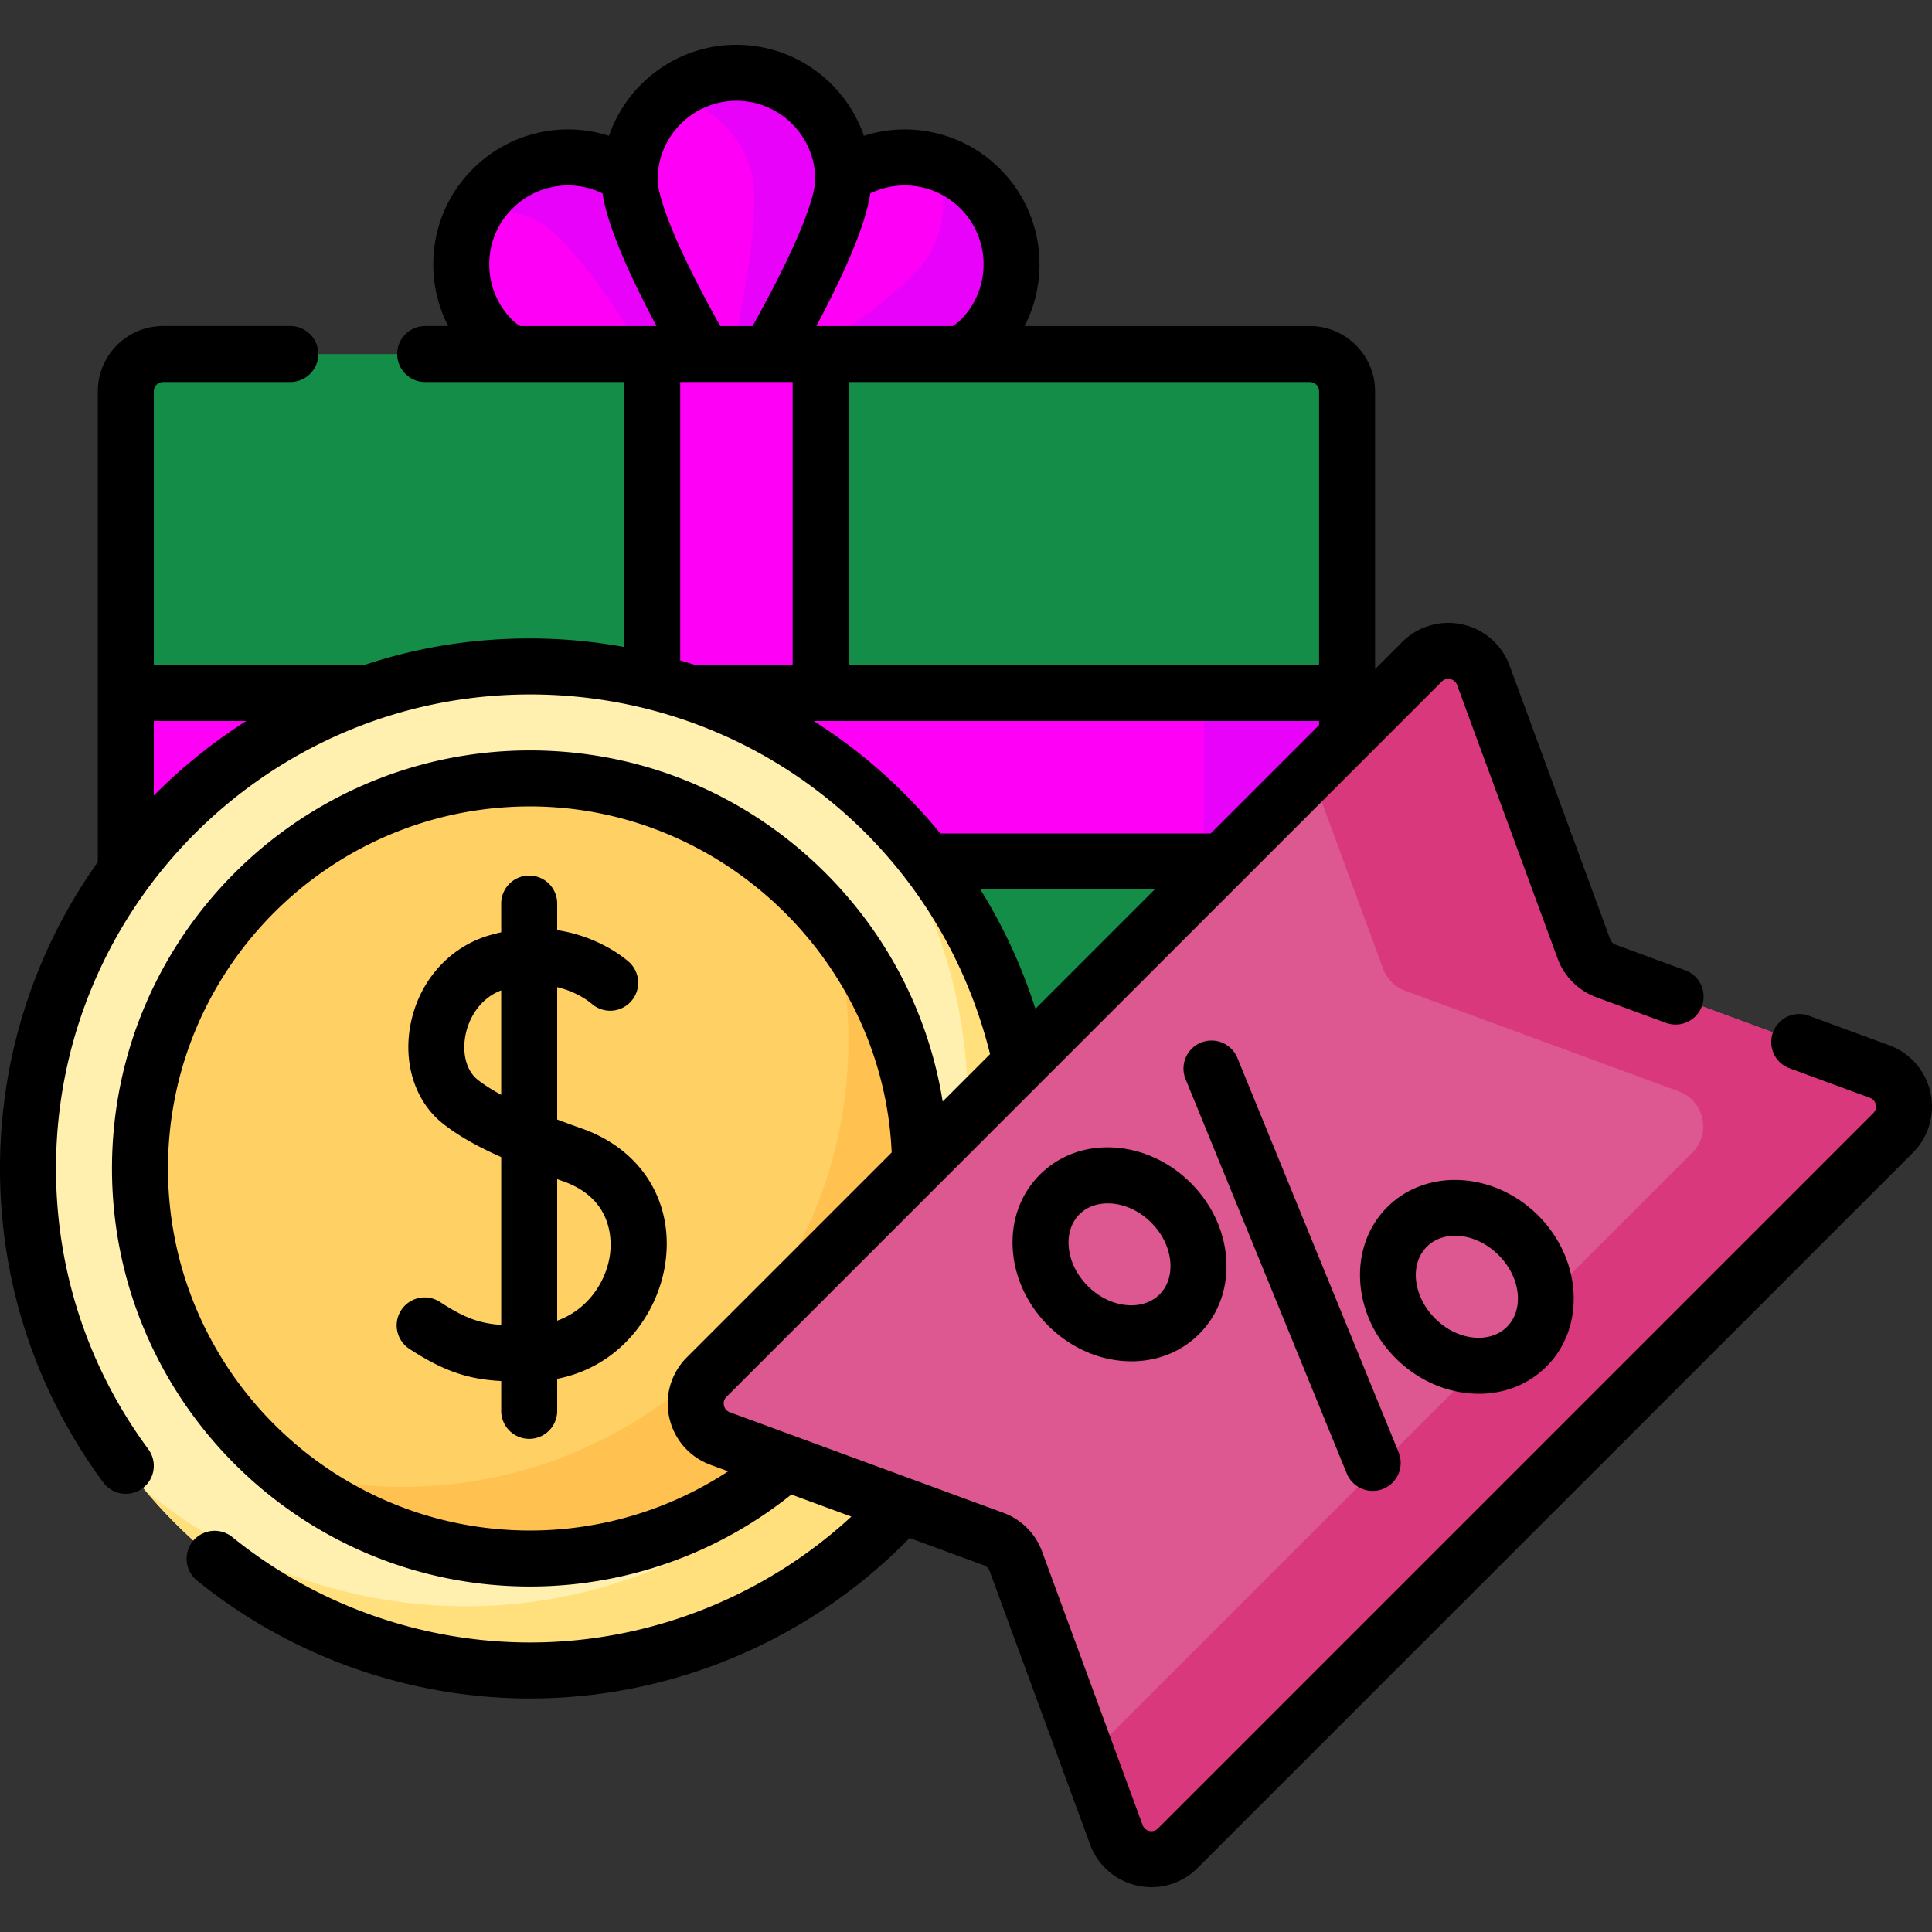
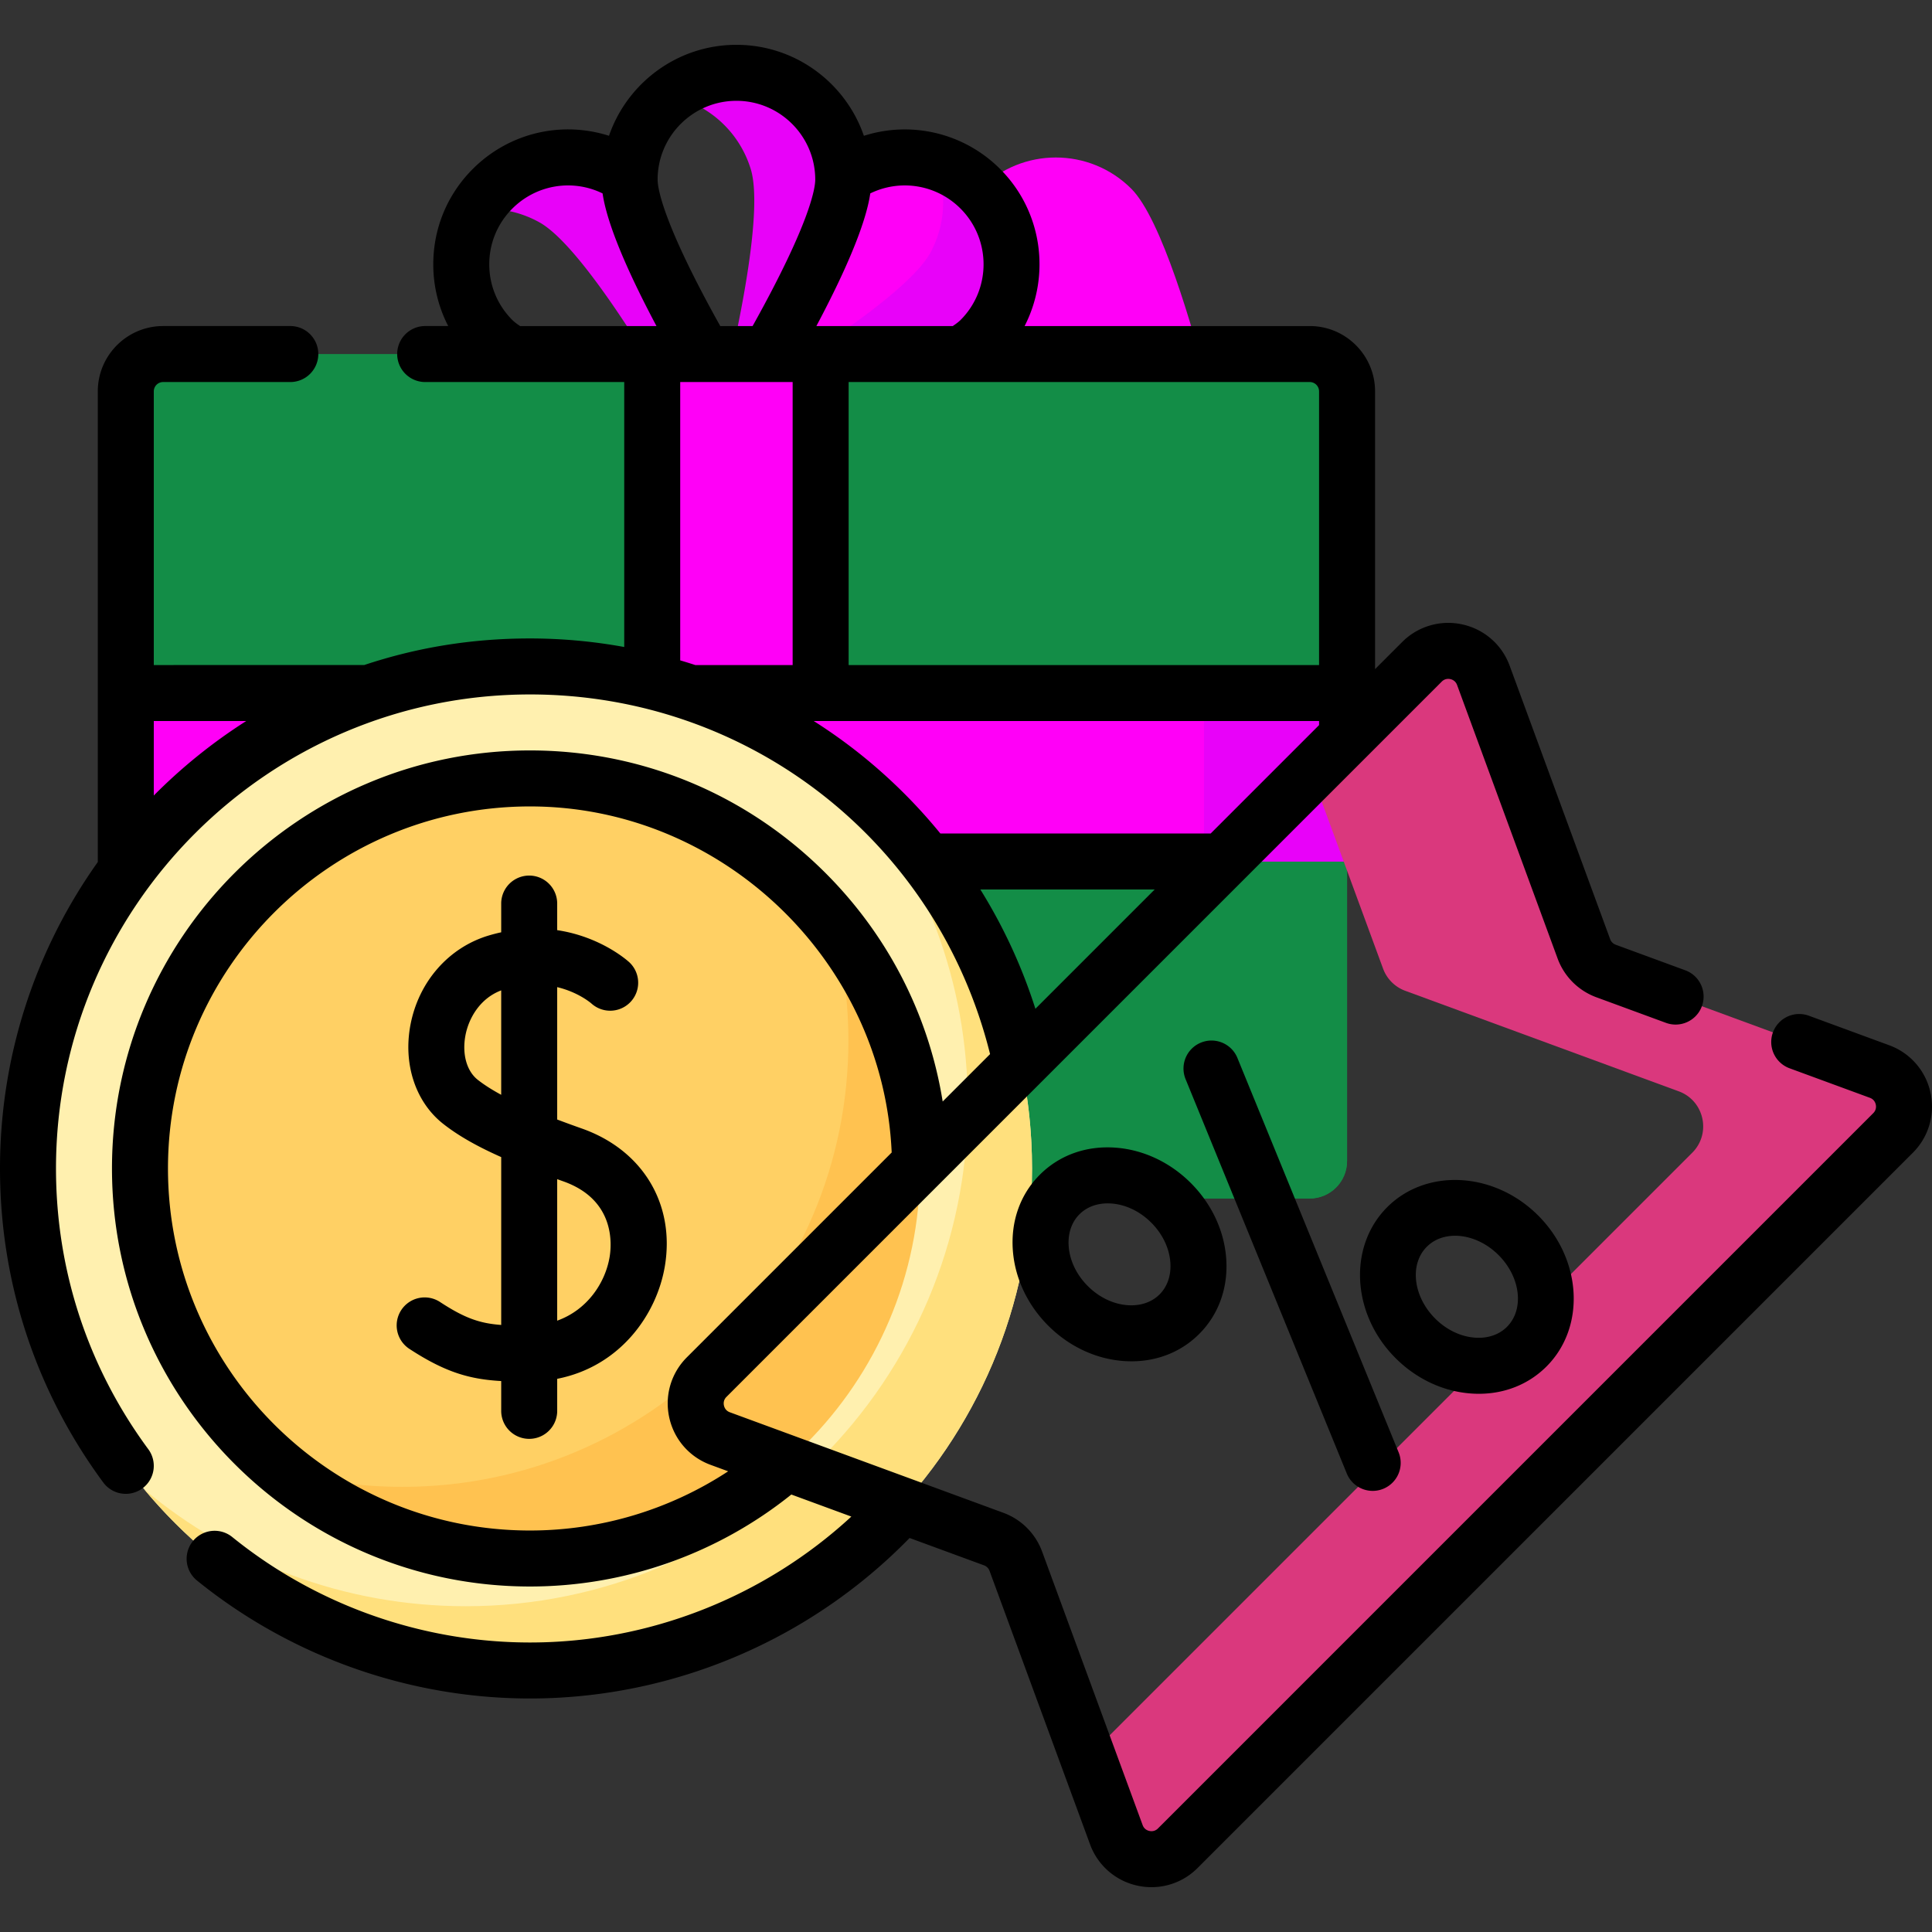
<svg xmlns="http://www.w3.org/2000/svg" version="1.1" width="512" height="512" x="0" y="0" viewBox="0 0 512 512" style="enable-background:new 0 0 512 512" xml:space="preserve" class="">
  <rect x="0" y="0" width="512" height="512" fill="#333333" stroke="none" />
  <g>
-     <path fill="#ff00f7" d="M223.467 47.603c0 11.228-14.603 37.658-22.831 51.659-2.456 4.18-8.493 4.18-10.949 0-8.228-14.001-22.831-40.431-22.831-51.659 0-15.633 12.673-28.306 28.306-28.306s28.305 12.673 28.305 28.306z" opacity="1" data-original="#4278c3" class="" />
    <path fill="#e802f9" d="M195.162 19.297a28.177 28.177 0 0 0-17.543 6.1c9.775 2.026 18.179 9.168 21.329 19.381 3.309 10.729-2.855 40.289-6.591 56.094a6.666 6.666 0 0 1-.233.757c2.846 1.543 6.678.755 8.513-2.367 8.228-14.001 22.831-40.431 22.831-51.659-.001-15.633-12.674-28.306-28.306-28.306z" opacity="1" data-original="#335995" class="" />
-     <path fill="#ff00f7" d="M259.791 90.059c-7.94 7.94-36.954 16.302-52.673 20.385-4.692 1.219-8.961-3.05-7.742-7.742 4.082-15.719 12.445-44.733 20.385-52.673 11.054-11.054 28.976-11.054 40.03 0s11.054 28.976 0 40.03zM130.532 90.059c7.94 7.94 36.954 16.302 52.673 20.385 4.692 1.219 8.961-3.05 7.742-7.742-4.082-15.719-12.445-44.733-20.385-52.673-11.054-11.054-28.976-11.054-40.03 0s-11.054 28.976 0 40.03z" opacity="1" data-original="#4278c3" class="" />
+     <path fill="#ff00f7" d="M259.791 90.059c-7.94 7.94-36.954 16.302-52.673 20.385-4.692 1.219-8.961-3.05-7.742-7.742 4.082-15.719 12.445-44.733 20.385-52.673 11.054-11.054 28.976-11.054 40.03 0s11.054 28.976 0 40.03zc7.94 7.94 36.954 16.302 52.673 20.385 4.692 1.219 8.961-3.05 7.742-7.742-4.082-15.719-12.445-44.733-20.385-52.673-11.054-11.054-28.976-11.054-40.03 0s-11.054 28.976 0 40.03z" opacity="1" data-original="#4278c3" class="" />
    <path fill="#e802f9" d="M259.791 50.029a28.174 28.174 0 0 0-11.912-7.11c3.037 7.511 2.846 16.265-1.273 23.968-5.294 9.902-30.634 26.323-44.492 34.791a6.307 6.307 0 0 1-2.706.9l-.032.124c-1.219 4.692 3.05 8.961 7.742 7.742 15.719-4.082 44.733-12.445 52.673-20.385 11.054-11.054 11.054-28.976 0-40.03zM190.947 102.701c-4.082-15.719-12.445-44.733-20.385-52.672-11.054-11.054-28.976-11.054-40.03 0a28.353 28.353 0 0 0-4.28 5.485 28.162 28.162 0 0 1 16.693 3.401c9.816 5.452 25.83 31.051 34.075 45.043a6.257 6.257 0 0 1 .62 5.005c1.98.539 3.855 1.037 5.564 1.481 4.693 1.218 8.961-3.05 7.743-7.743z" opacity="1" data-original="#335995" class="" />
    <path fill="#138d47" d="M346.986 317.621H43.337c-5.523 0-10-4.477-10-10V103.826c0-5.523 4.477-10 10-10h303.649c5.523 0 10 4.477 10 10v203.796c0 5.522-4.477 9.999-10 9.999z" opacity="1" data-original="#95d6a4" class="" />
    <path fill="#138d47" d="M347.094 93.826h-28.022v175.989c0 5.463-4.429 9.892-9.892 9.892H33.337v28.022c0 5.463 4.429 9.892 9.892 9.892h303.865c5.463 0 9.892-4.429 9.892-9.892V103.718c0-5.464-4.429-9.892-9.892-9.892z" opacity="1" data-original="#78c2a4" class="" />
    <path fill="#ff00f7" d="M356.986 183.666V228.3H33.337v-44.634z" opacity="1" data-original="#4278c3" class="" />
    <path fill="#ff00f7" d="M217.479 317.621h-44.634V93.825h44.634z" opacity="1" data-original="#4278c3" class="" />
    <circle cx="140.46" cy="309.656" r="118.203" fill="#ffd064" opacity="1" data-original="#ffd064" class="" />
    <path fill="#ffc250" d="M205.401 210.886c12.279 18.638 19.432 40.952 19.432 64.941 0 65.282-52.921 118.203-118.203 118.203-23.988 0-46.303-7.153-64.941-19.432 21.137 32.083 57.478 53.262 98.771 53.262 65.281 0 118.203-52.921 118.203-118.203 0-41.294-21.179-77.634-53.262-98.771z" opacity="1" data-original="#ffc250" />
    <path fill="#fff0af" d="M140.46 442.697c-73.359 0-133.041-59.682-133.041-133.041s59.682-133.04 133.041-133.04 133.04 59.682 133.04 133.04c.001 73.359-59.681 133.041-133.04 133.041zm0-236.405c-56.995 0-103.365 46.369-103.365 103.364s46.37 103.365 103.365 103.365 103.364-46.369 103.364-103.365-46.369-103.364-103.364-103.364z" opacity="1" data-original="#fff0af" class="" />
    <path fill="#ffe07d" d="M225.586 207.498c19.269 23.086 30.882 52.774 30.882 85.126 0 73.359-59.682 133.041-133.04 133.041-32.353 0-62.041-11.613-85.127-30.882 24.424 29.262 61.152 47.914 102.159 47.914 73.359 0 133.04-59.682 133.04-133.041.001-41.006-18.652-77.734-47.914-102.158z" opacity="1" data-original="#ffe07d" class="" />
    <path fill="#e802f9" d="M319.072 183.666h37.915V228.3h-37.915z" opacity="1" data-original="#335995" class="" />
-     <path fill="#dd5790" d="M501.678 300.244 312.122 489.8c-5.107 5.107-13.788 3.197-16.28-3.582l-26.638-72.478a9.89 9.89 0 0 0-5.872-5.872l-72.478-26.638c-6.779-2.492-8.689-11.173-3.582-16.28l189.556-189.556c5.107-5.107 13.788-3.197 16.28 3.582l26.638 72.478a9.89 9.89 0 0 0 5.872 5.872l72.478 26.638c6.779 2.492 8.69 11.173 3.582 16.28z" opacity="1" data-original="#dd5790" class="" />
    <path fill="#da387d" d="m498.096 283.964-72.478-26.638a9.89 9.89 0 0 1-5.872-5.872l-26.638-72.478c-2.492-6.779-11.173-8.689-16.28-3.582l-29.382 29.382 19.083 51.921a9.89 9.89 0 0 0 5.872 5.872l72.478 26.638c6.779 2.492 8.689 11.173 3.582 16.28L288.287 465.661l7.555 20.557c2.492 6.779 11.173 8.689 16.28 3.582l189.556-189.556c5.108-5.107 3.197-13.788-3.582-16.28z" opacity="1" data-original="#da387d" class="" />
    <path d="M154.217 299.077a312.363 312.363 0 0 1-6.555-2.392v-35.084c5.522 1.322 8.813 4.114 9.106 4.369a7.42 7.42 0 0 0 10.01-10.954c-.422-.389-7.51-6.776-19.116-8.517v-7.165a7.42 7.42 0 0 0-14.838 0v7.735a44.844 44.844 0 0 0-3.36.866c-10.613 3.197-18.543 12.28-20.696 23.704-1.962 10.416 1.374 20.46 8.709 26.213 3.886 3.048 8.723 5.84 15.348 8.789v44.485c-5.731-.422-9.701-1.821-16.206-6.077a7.419 7.419 0 1 0-8.123 12.417c9.484 6.204 15.964 8.054 24.329 8.525v8.023a7.42 7.42 0 0 0 14.838 0v-8.613c16.645-3.266 26.368-16.991 28.523-29.812 2.769-16.483-5.853-30.815-21.969-36.512zm-27.585-12.9c-2.958-2.321-4.217-6.838-3.284-11.79.836-4.437 3.765-9.768 9.475-11.924v27.671c-2.33-1.264-4.437-2.582-6.191-3.957zm34.919 46.953c-1.142 6.792-5.872 13.991-13.89 16.86v-37.499c.535.192 1.059.382 1.61.577 13.71 4.845 12.866 16.58 12.28 20.062z" fill="#000000" opacity="1" data-original="#000000" class="" />
    <path d="M511.591 289.53a17.235 17.235 0 0 0-10.935-12.529l-21.235-7.805a7.419 7.419 0 1 0-5.118 13.927l21.235 7.805c1.105.406 1.453 1.296 1.561 1.79.109.494.167 1.447-.667 2.28L306.877 484.554c-.835.835-1.789.775-2.281.667-.494-.109-1.383-.456-1.789-1.563l-26.639-72.479a17.285 17.285 0 0 0-10.277-10.276l-72.478-26.638c-1.106-.407-1.453-1.296-1.562-1.79s-.167-1.447.666-2.28l189.557-189.556c.834-.834 1.785-.775 2.28-.667.494.109 1.383.456 1.789 1.562l26.638 72.478a17.28 17.28 0 0 0 10.278 10.277l18.434 6.775c3.846 1.415 8.11-.558 9.523-4.404s-.558-8.11-4.405-9.523l-18.435-6.776a2.464 2.464 0 0 1-1.466-1.467l-26.638-72.478a17.235 17.235 0 0 0-12.528-10.935 17.237 17.237 0 0 0-15.962 4.666l-7.176 7.176v-73.606c0-9.545-7.766-17.311-17.311-17.311h-75.564c6.913-13.44 4.753-30.378-6.493-41.623a35.658 35.658 0 0 0-36.099-8.791c-4.831-14.014-18.143-24.114-33.777-24.114-15.633 0-28.944 10.098-33.776 24.11-12.508-4.007-26.456-.85-36.099 8.794-6.748 6.747-10.464 15.718-10.464 25.261a35.552 35.552 0 0 0 3.958 16.362h-6.224a7.42 7.42 0 0 0 0 14.838h52.87v70.219a139.43 139.43 0 0 0-24.965-2.267c-15.464 0-30.007 2.405-43.933 7.042l-55.771.008v-72.529a2.475 2.475 0 0 1 2.473-2.473h33.825a7.42 7.42 0 0 0 0-14.838H43.229c-9.545 0-17.311 7.766-17.311 17.311V228.3c0 .045.006.089.007.135C9.605 251.381 0 279.418 0 309.656c0 30.17 9.462 58.944 27.363 83.212a7.408 7.408 0 0 0 5.976 3.015 7.418 7.418 0 0 0 5.964-11.824c-16.006-21.698-24.466-47.427-24.466-74.404 0-69.268 56.354-125.621 125.622-125.621 58.06 0 107.971 39.116 121.92 95.314l-12.56 12.56c-3.757-23.326-14.875-44.809-32.117-61.599-20.82-20.272-48.252-31.437-77.243-31.437-61.086 0-110.784 49.697-110.784 110.783s49.697 110.784 110.784 110.784c25.212 0 49.632-8.629 69.252-24.375l15.902 5.844c-23.117 21.319-53.577 33.369-85.154 33.369-28.66 0-56.713-9.949-78.991-28.013a7.42 7.42 0 0 0-9.345 11.526c24.912 20.201 56.284 31.326 88.336 31.326 37.819 0 74.2-15.449 100.592-42.534l19.721 7.248a2.467 2.467 0 0 1 1.467 1.468l26.638 72.478a17.235 17.235 0 0 0 12.527 10.935c1.25.275 2.508.41 3.754.41a17.23 17.23 0 0 0 12.209-5.076L506.924 305.49a17.236 17.236 0 0 0 4.667-15.96zM40.756 210.824v-19.739h24.486a141.444 141.444 0 0 0-24.486 19.739zm308.811-107.107v72.529h-124.67v-75.002h122.197a2.476 2.476 0 0 1 2.473 2.473zm-95.021-48.442c8.143 8.144 8.143 21.395.001 29.537-.325.326-.956.866-2.051 1.594h-36.147c10.769-20.257 13.561-30.169 14.282-35.149a20.844 20.844 0 0 1 23.915 4.018zm-59.385-28.559c11.517 0 20.887 9.37 20.887 20.886 0 2.144-1.22 11.236-16.599 38.803h-8.575c-15.376-27.56-16.599-36.655-16.599-38.803 0-11.516 9.369-20.886 20.886-20.886zm-59.383 58.097c-3.945-3.945-6.118-9.19-6.118-14.769s2.173-10.824 6.118-14.769c6.376-6.376 15.964-7.906 23.914-4.014.722 4.982 3.512 14.889 14.281 35.145h-36.145c-1.095-.727-1.724-1.267-2.05-1.593zm44.485 16.431h29.796v75.002H184.37c-.033 0-.064.004-.097.005-1.33-.438-2.668-.85-4.01-1.248zm47.984 98.836a139.39 139.39 0 0 0-12.59-8.995h133.911v1.076l-28.72 28.72h-71.645a141.01 141.01 0 0 0-20.956-20.801zm31.552 35.639h46.21l-31.618 31.618a140.53 140.53 0 0 0-14.592-31.618zM140.46 405.602c-52.905 0-95.945-43.041-95.945-95.945s43.041-95.945 95.945-95.945c50.931 0 93.616 41.008 95.846 91.712l-54.28 54.28c-4.197 4.197-5.942 10.164-4.666 15.961s5.364 10.48 10.935 12.528l4.677 1.719a95.79 95.79 0 0 1-52.512 15.69z" fill="#000000" opacity="1" data-original="#000000" class="" />
    <path d="M363.781 395.1c.934 0 1.886-.178 2.804-.554a7.418 7.418 0 0 0 4.06-9.675l-42.718-104.504a7.417 7.417 0 0 0-9.675-4.06 7.418 7.418 0 0 0-4.06 9.675l42.718 104.504a7.422 7.422 0 0 0 6.871 4.614zM275.576 311.305c-5.198 5.198-7.74 12.336-7.158 20.099.551 7.344 3.879 14.414 9.37 19.905 5.492 5.492 12.561 8.82 19.906 9.37.728.055 1.451.082 2.167.082 6.918 0 13.221-2.53 17.932-7.24 5.198-5.198 7.74-12.336 7.158-20.099-.551-7.345-3.879-14.414-9.37-19.906-5.492-5.492-12.561-8.82-19.906-9.37-7.769-.585-14.902 1.961-20.099 7.159zm29.513 12.704c2.981 2.982 4.781 6.719 5.066 10.523.254 3.385-.76 6.403-2.855 8.498-2.094 2.094-5.115 3.104-8.497 2.854-3.804-.285-7.541-2.084-10.523-5.066-2.981-2.982-4.781-6.719-5.066-10.522-.254-3.385.76-6.403 2.855-8.498 1.883-1.883 4.512-2.892 7.485-2.892.333 0 .671.013 1.012.038 3.804.284 7.541 2.083 10.523 5.065-.001 0-.001 0 0 0zM391.911 369.368c6.919 0 13.222-2.53 17.932-7.24 10.419-10.419 9.427-28.365-2.211-40.005h-.001c-11.638-11.639-29.584-12.63-40.004-2.212-10.419 10.419-9.427 28.365 2.212 40.004 5.492 5.492 12.561 8.82 19.906 9.37.729.056 1.451.083 2.166.083zm-13.791-38.964c1.965-1.965 4.63-2.918 7.496-2.918 3.891 0 8.152 1.759 11.523 5.13 5.854 5.854 6.846 14.387 2.211 19.021-2.094 2.093-5.113 3.107-8.496 2.854-3.804-.285-7.542-2.084-10.523-5.066-5.853-5.855-6.845-14.387-2.211-19.021z" fill="#000000" opacity="1" data-original="#000000" class="" />
  </g>
</svg>